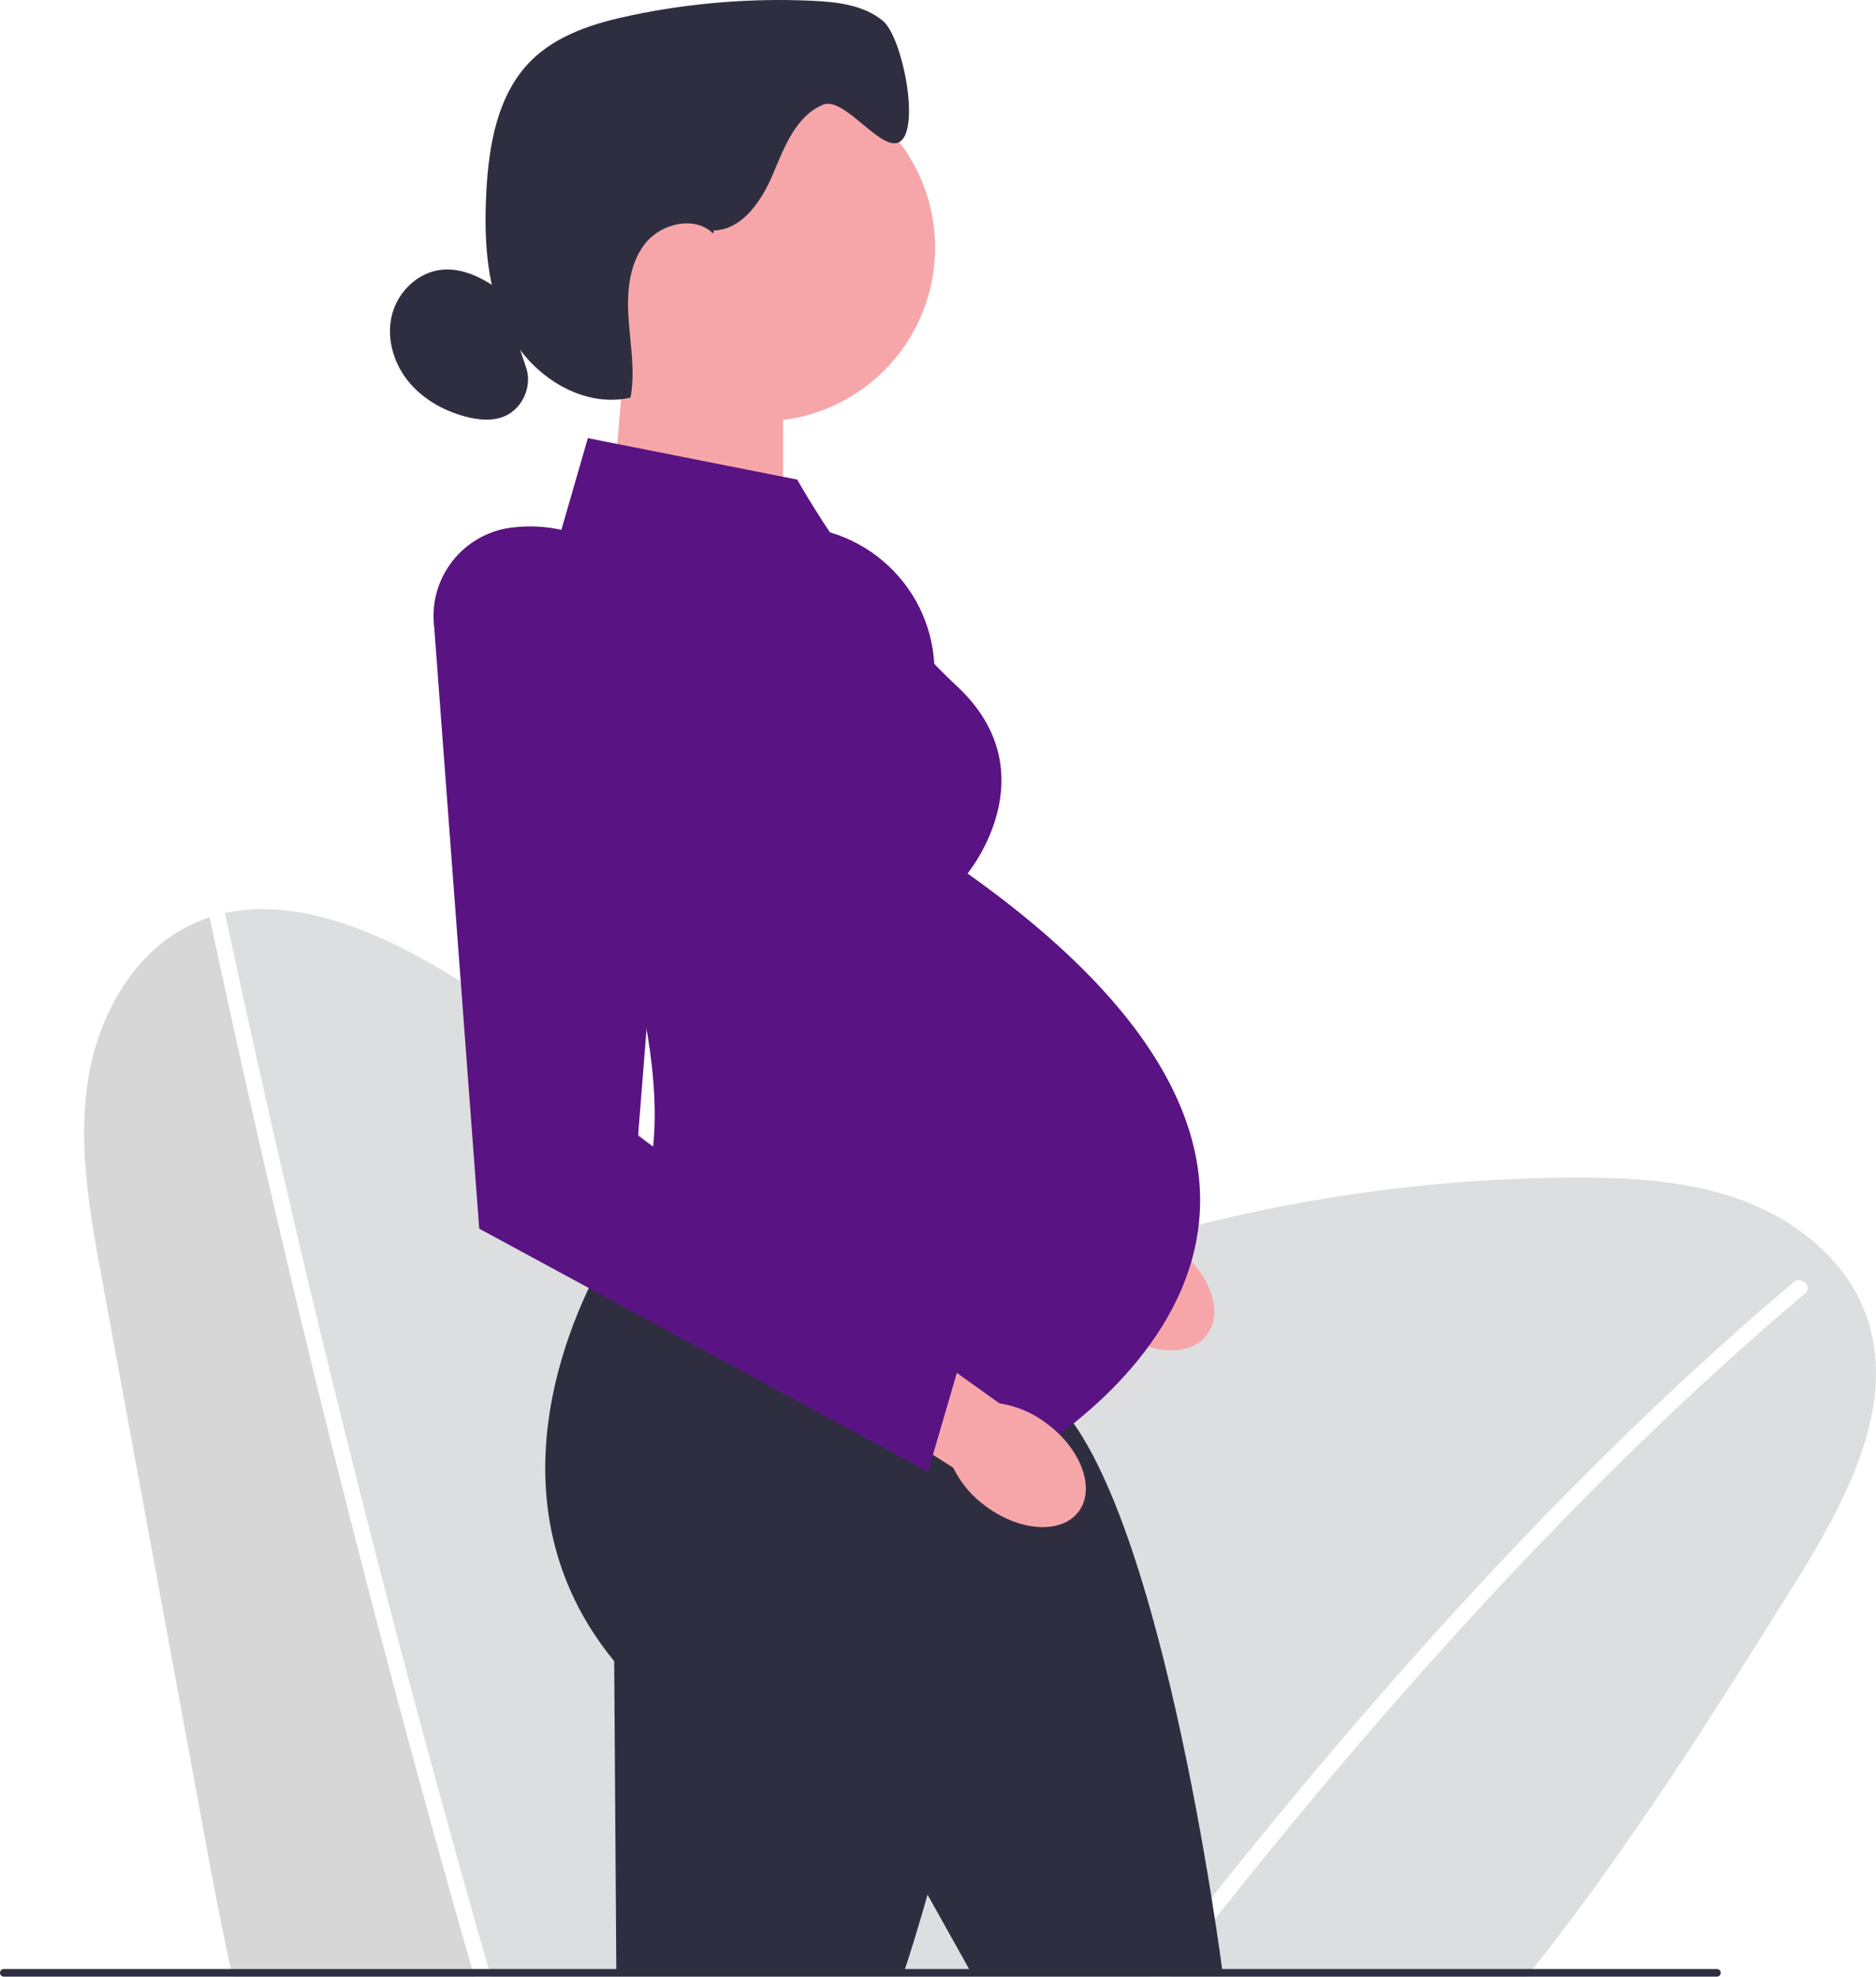
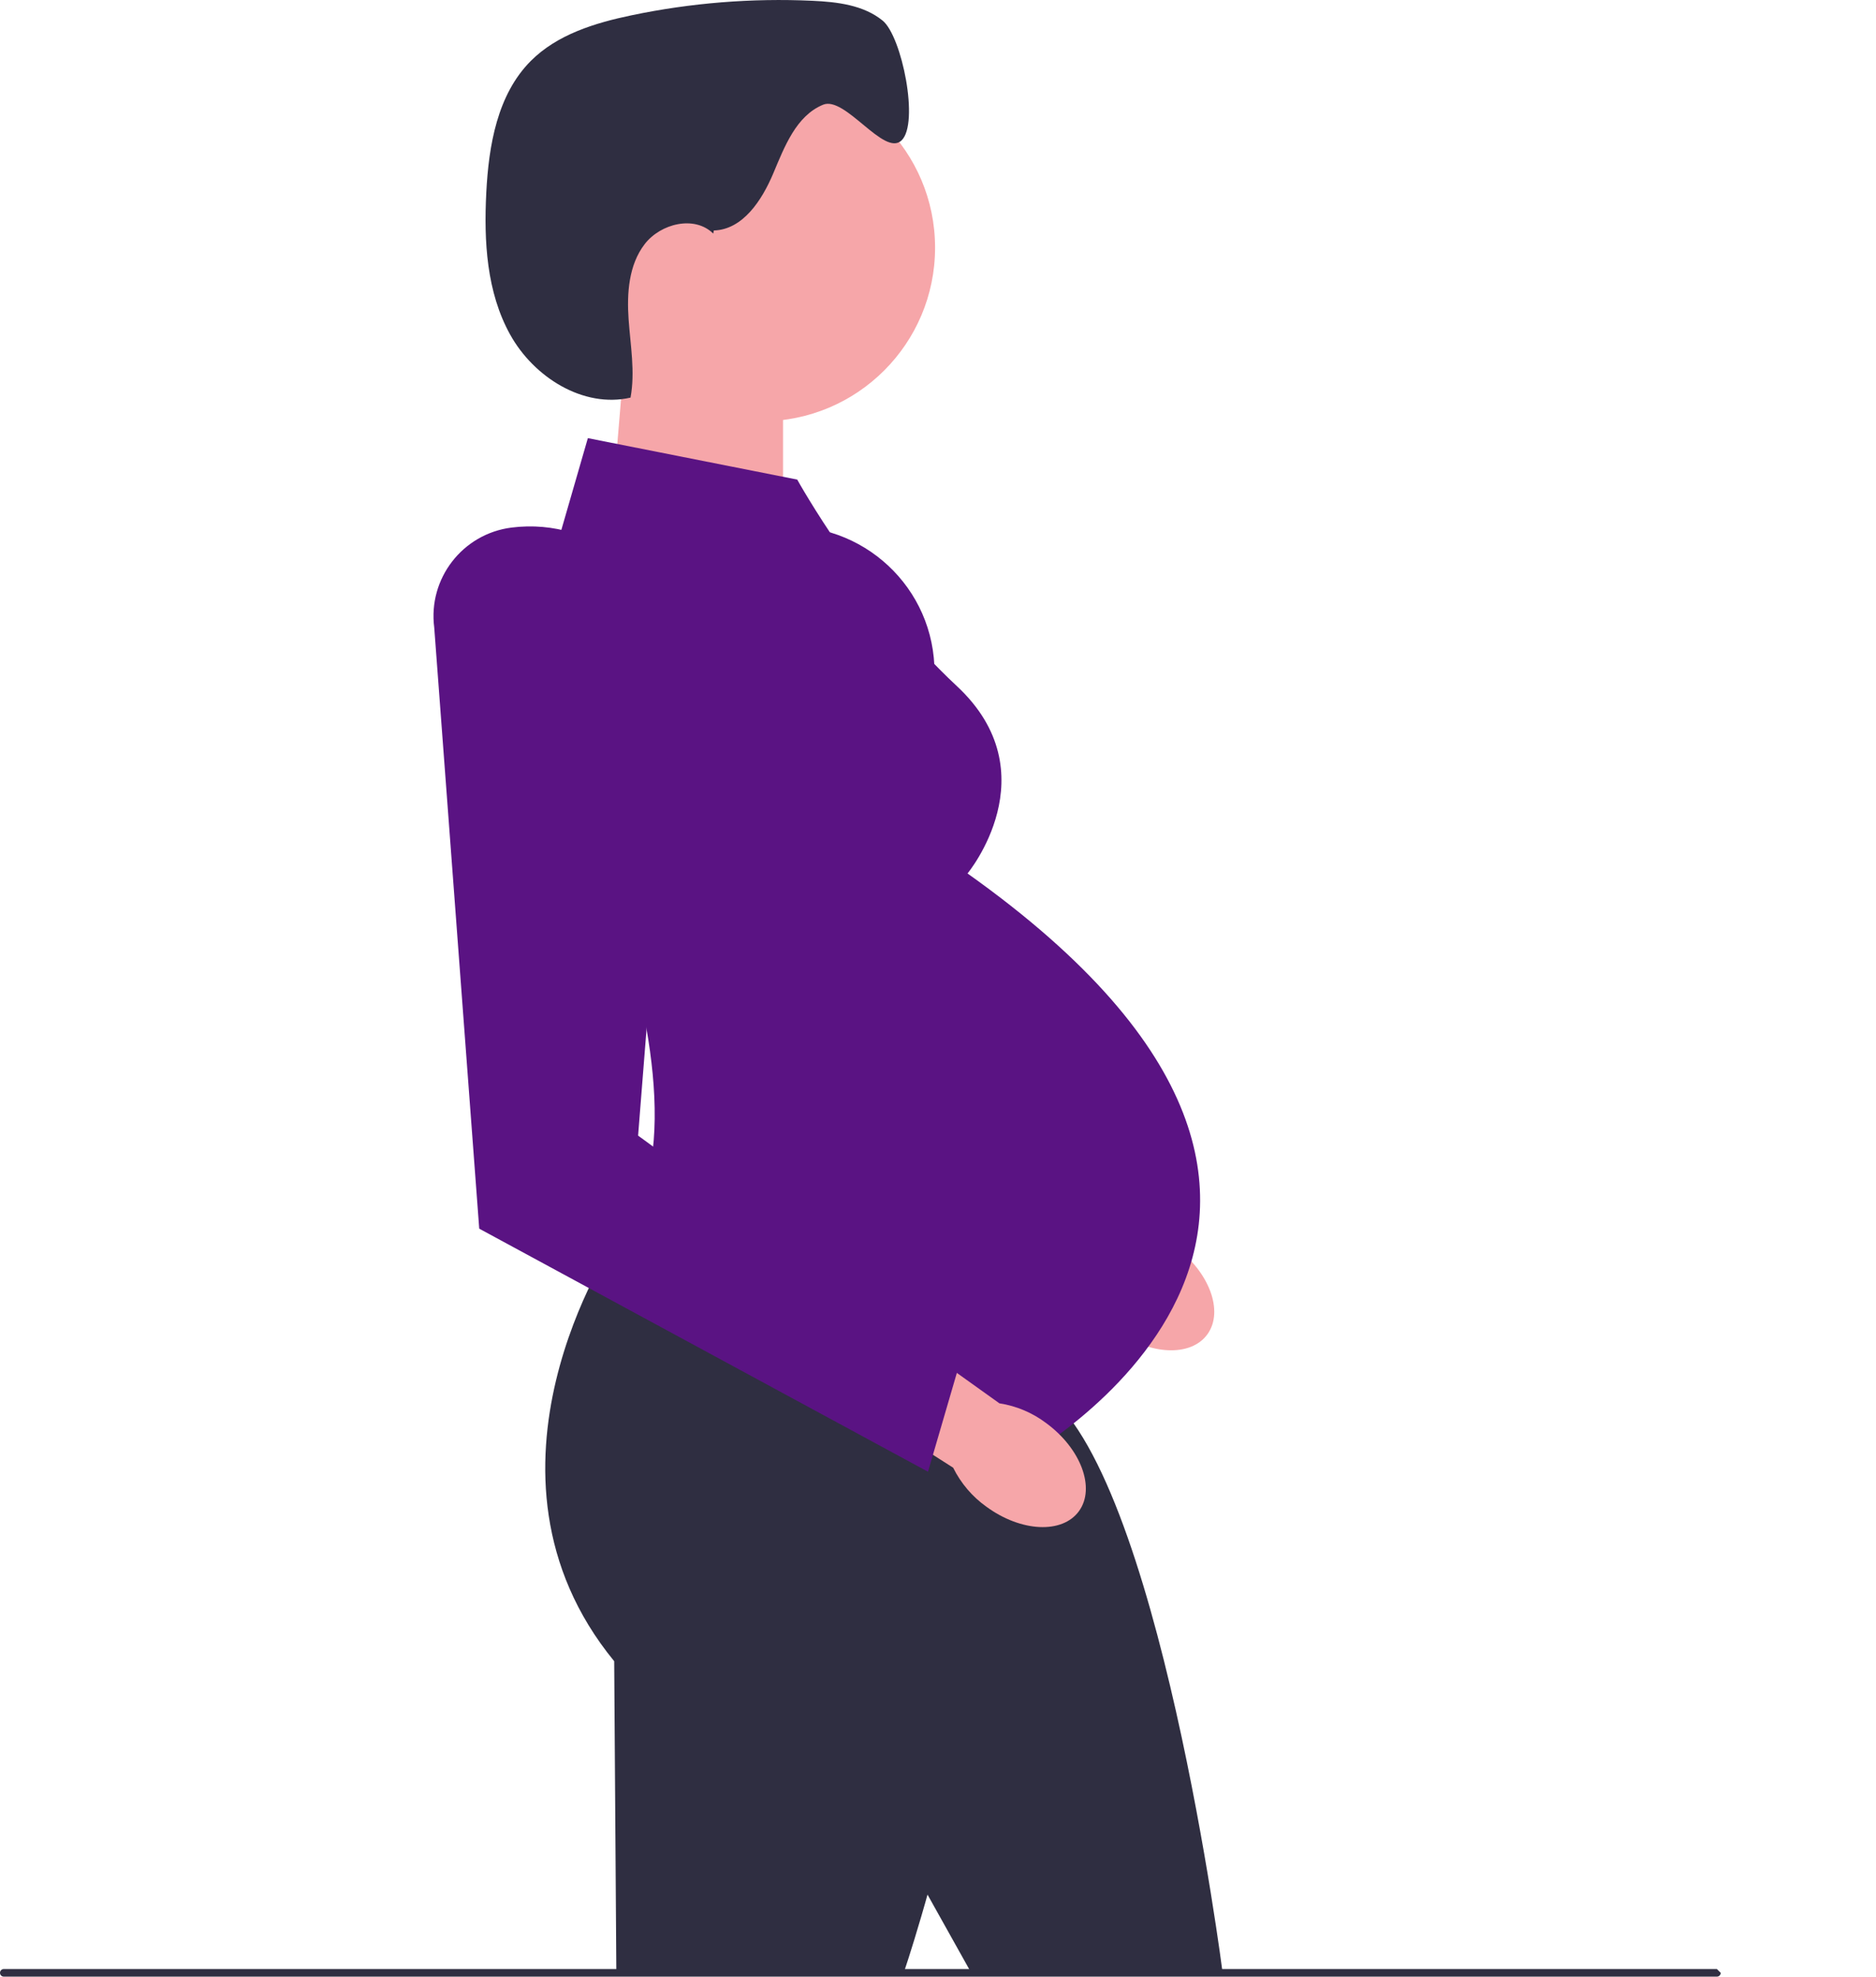
<svg xmlns="http://www.w3.org/2000/svg" width="586.17" height="617.48" viewBox="0 0 586.17 617.48">
-   <path d="m148.17,617.48h-75.5c-.18-.79-.36-1.58-.53-2.38-3.2-14.39-5.9-28.92-8.56-43.35-10.58-57.4-21.15-114.8-31.73-172.2-3.77-20.44-7.54-41.34-4.4-61.88,3.15-20.54,14.56-41.02,33.57-49.42,1.47-.65,2.96-1.22,4.46-1.71,6.75,31.63,13.8,63.2,21.17,94.69,7.59,32.42,15.51,64.76,23.75,97.02,8.28,32.42,16.9,64.75,25.84,96.98,3.69,13.31,7.44,26.6,11.25,39.87.22.79.45,1.59.68,2.38Z" fill="#d7d7d8" />
-   <path d="m561.21,493.93c-25.77,41.39-52.03,83.02-82.25,121.17-.63.8-1.26,1.59-1.9,2.38h-111.52c.6-.79,1.22-1.59,1.84-2.38,17.52-22.59,35.52-44.81,54.05-66.58,21.15-24.83,43-49.07,65.74-72.46,21.88-22.5,44.57-44.22,68.32-64.73,2.82-2.44,5.65-4.85,8.5-7.25,2.47-2.08-1.09-5.6-3.53-3.54-23.93,20.17-46.79,41.58-68.81,63.82-22.95,23.18-45,47.25-66.31,71.94-21.61,25.03-42.46,50.69-62.71,76.82-.51.66-1.02,1.32-1.52,1.98-.62.79-1.24,1.58-1.83,2.38h-205.91c-.23-.79-.46-1.59-.68-2.38-2.79-9.7-5.54-19.4-8.26-29.11-9.02-32.22-17.72-64.52-26.09-96.92-8.32-32.23-16.32-64.55-23.99-96.95-7.71-32.56-15.09-65.19-22.13-97.9-.64-2.99-1.28-5.99-1.92-8.98,19.54-4.28,40.97,3.2,59.09,12.9,61.83,33.12,108.79,92.9,126.33,160.81,13.38-36.44,52.45-56.21,89.45-68,47.16-15.02,96.63-22.84,146.13-23.08,17.84-.09,36.02.86,52.77,7,16.76,6.13,32.09,18.15,38.56,34.77,10.92,28.08-5.5,58.71-21.42,84.29Z" fill="#dddedf" />
  <path id="uuid-8110a078-b5e3-4076-8dbc-653b514dbdf3-41" d="m348.29,415.42c10.83,7.96,23.81,8.58,28.99,1.37,5.17-7.2.58-19.49-10.26-27.45-4.29-3.24-9.3-5.37-14.63-6.19l-46.34-33.13-15.43,23.03,47.32,30.21c2.42,4.87,5.97,9.04,10.35,12.16,0,0,0,0,0,0Z" fill="#f6a6a9" />
  <path d="m240.74,164.81h0c-15.3,1.94-26.12,15.94-24.14,31.23l14.06,187.78,111.96,47,15.06-19.43-77.37-56.63,11.64-146.82c-1.2-26.57-24.82-46.46-51.21-43.12Z" fill="#5a1383" />
  <polygon points="190.24 170.39 244.67 188.28 244.67 109.93 195.28 109.93 190.24 170.39" fill="#f6a6a9" />
  <circle cx="237.93" cy="77.37" r="54.24" fill="#f6a6a9" />
  <path d="m223.04,72c9.09-.27,15.04-9.46,18.57-17.83,3.53-8.38,7.16-18,15.57-21.46,6.89-2.83,19.04,16.28,24.48,11.19,5.66-5.3.14-32.56-5.87-37.46-6.01-4.89-14.24-5.85-21.99-6.2-18.9-.87-37.92.66-56.44,4.53-11.46,2.39-23.26,5.99-31.52,14.28-10.46,10.51-13.15,26.37-13.9,41.18-.77,15.16.1,31.04,7.47,44.31,7.37,13.27,22.81,23.05,37.6,19.67,1.49-8.04-.03-16.29-.6-24.46-.57-8.16.03-16.98,5.01-23.47,4.98-6.49,15.63-9.07,21.43-3.31" fill="#2f2e41" />
-   <path d="m156.3,90.79c-5.43-3.98-11.92-7.3-18.6-6.49-7.22.88-13.31,6.82-15.17,13.85-1.86,7.03.22,14.78,4.69,20.52,4.46,5.74,11.1,9.56,18.12,11.44,4.06,1.09,8.52,1.55,12.38-.11,5.71-2.45,8.78-9.74,6.54-15.54" fill="#2f2e41" />
  <path d="m211.2,385.92l-19.29,2s-48.48,71.84,0,131.02l.67,97.36h89.79s37.24-109.33,17.29-148.57l18.62-11.31-107.08-70.5Z" fill="#2f2e41" />
  <path d="m208.63,405.25l-15.94,11.04s-36.91,98.49,63.15,114.8l47.51,84.98,78.67.22s-20.06-157.24-56.46-182l10.87-18.88-127.8-10.16Z" fill="#2f2e41" />
  <path d="m249.11,149.82l-65.43-12.95-21.04,72.81s69.83,137.01,29.26,178.24l126.37,68.5s137.67-74.49-15.96-183.56c0,0,25.94-31.26-3.33-58.53-29.26-27.27-49.88-64.51-49.88-64.51Z" fill="#5a1383" />
  <path id="uuid-001faad1-a04f-4911-9d76-46cacd23b2b3-42" d="m308.17,470.65c10.83,7.96,23.81,8.58,28.99,1.37,5.17-7.2.58-19.49-10.26-27.45-4.29-3.24-9.3-5.37-14.63-6.19l-46.34-33.13-15.43,23.03,47.32,30.21c2.42,4.87,5.97,9.04,10.35,12.16,0,0,0,0,0,0Z" fill="#f6a6a9" />
  <path d="m159.82,164.81h0c-15.3,1.94-26.12,15.94-24.14,31.23l14.06,187.78,140.22,75.93,9.3-31.85-99.88-73.15,11.64-146.82c-1.2-26.57-24.82-46.46-51.21-43.12Z" fill="#5a1383" />
-   <path d="m537.65,616.29c0,.66-.53,1.19-1.19,1.19H1.19c-.66,0-1.19-.53-1.19-1.19s.53-1.19,1.19-1.19h535.27c.66,0,1.19.53,1.19,1.19Z" fill="#2f2e41" />
+   <path d="m537.65,616.29c0,.66-.53,1.19-1.19,1.19H1.19c-.66,0-1.19-.53-1.19-1.19s.53-1.19,1.19-1.19h535.27Z" fill="#2f2e41" />
</svg>